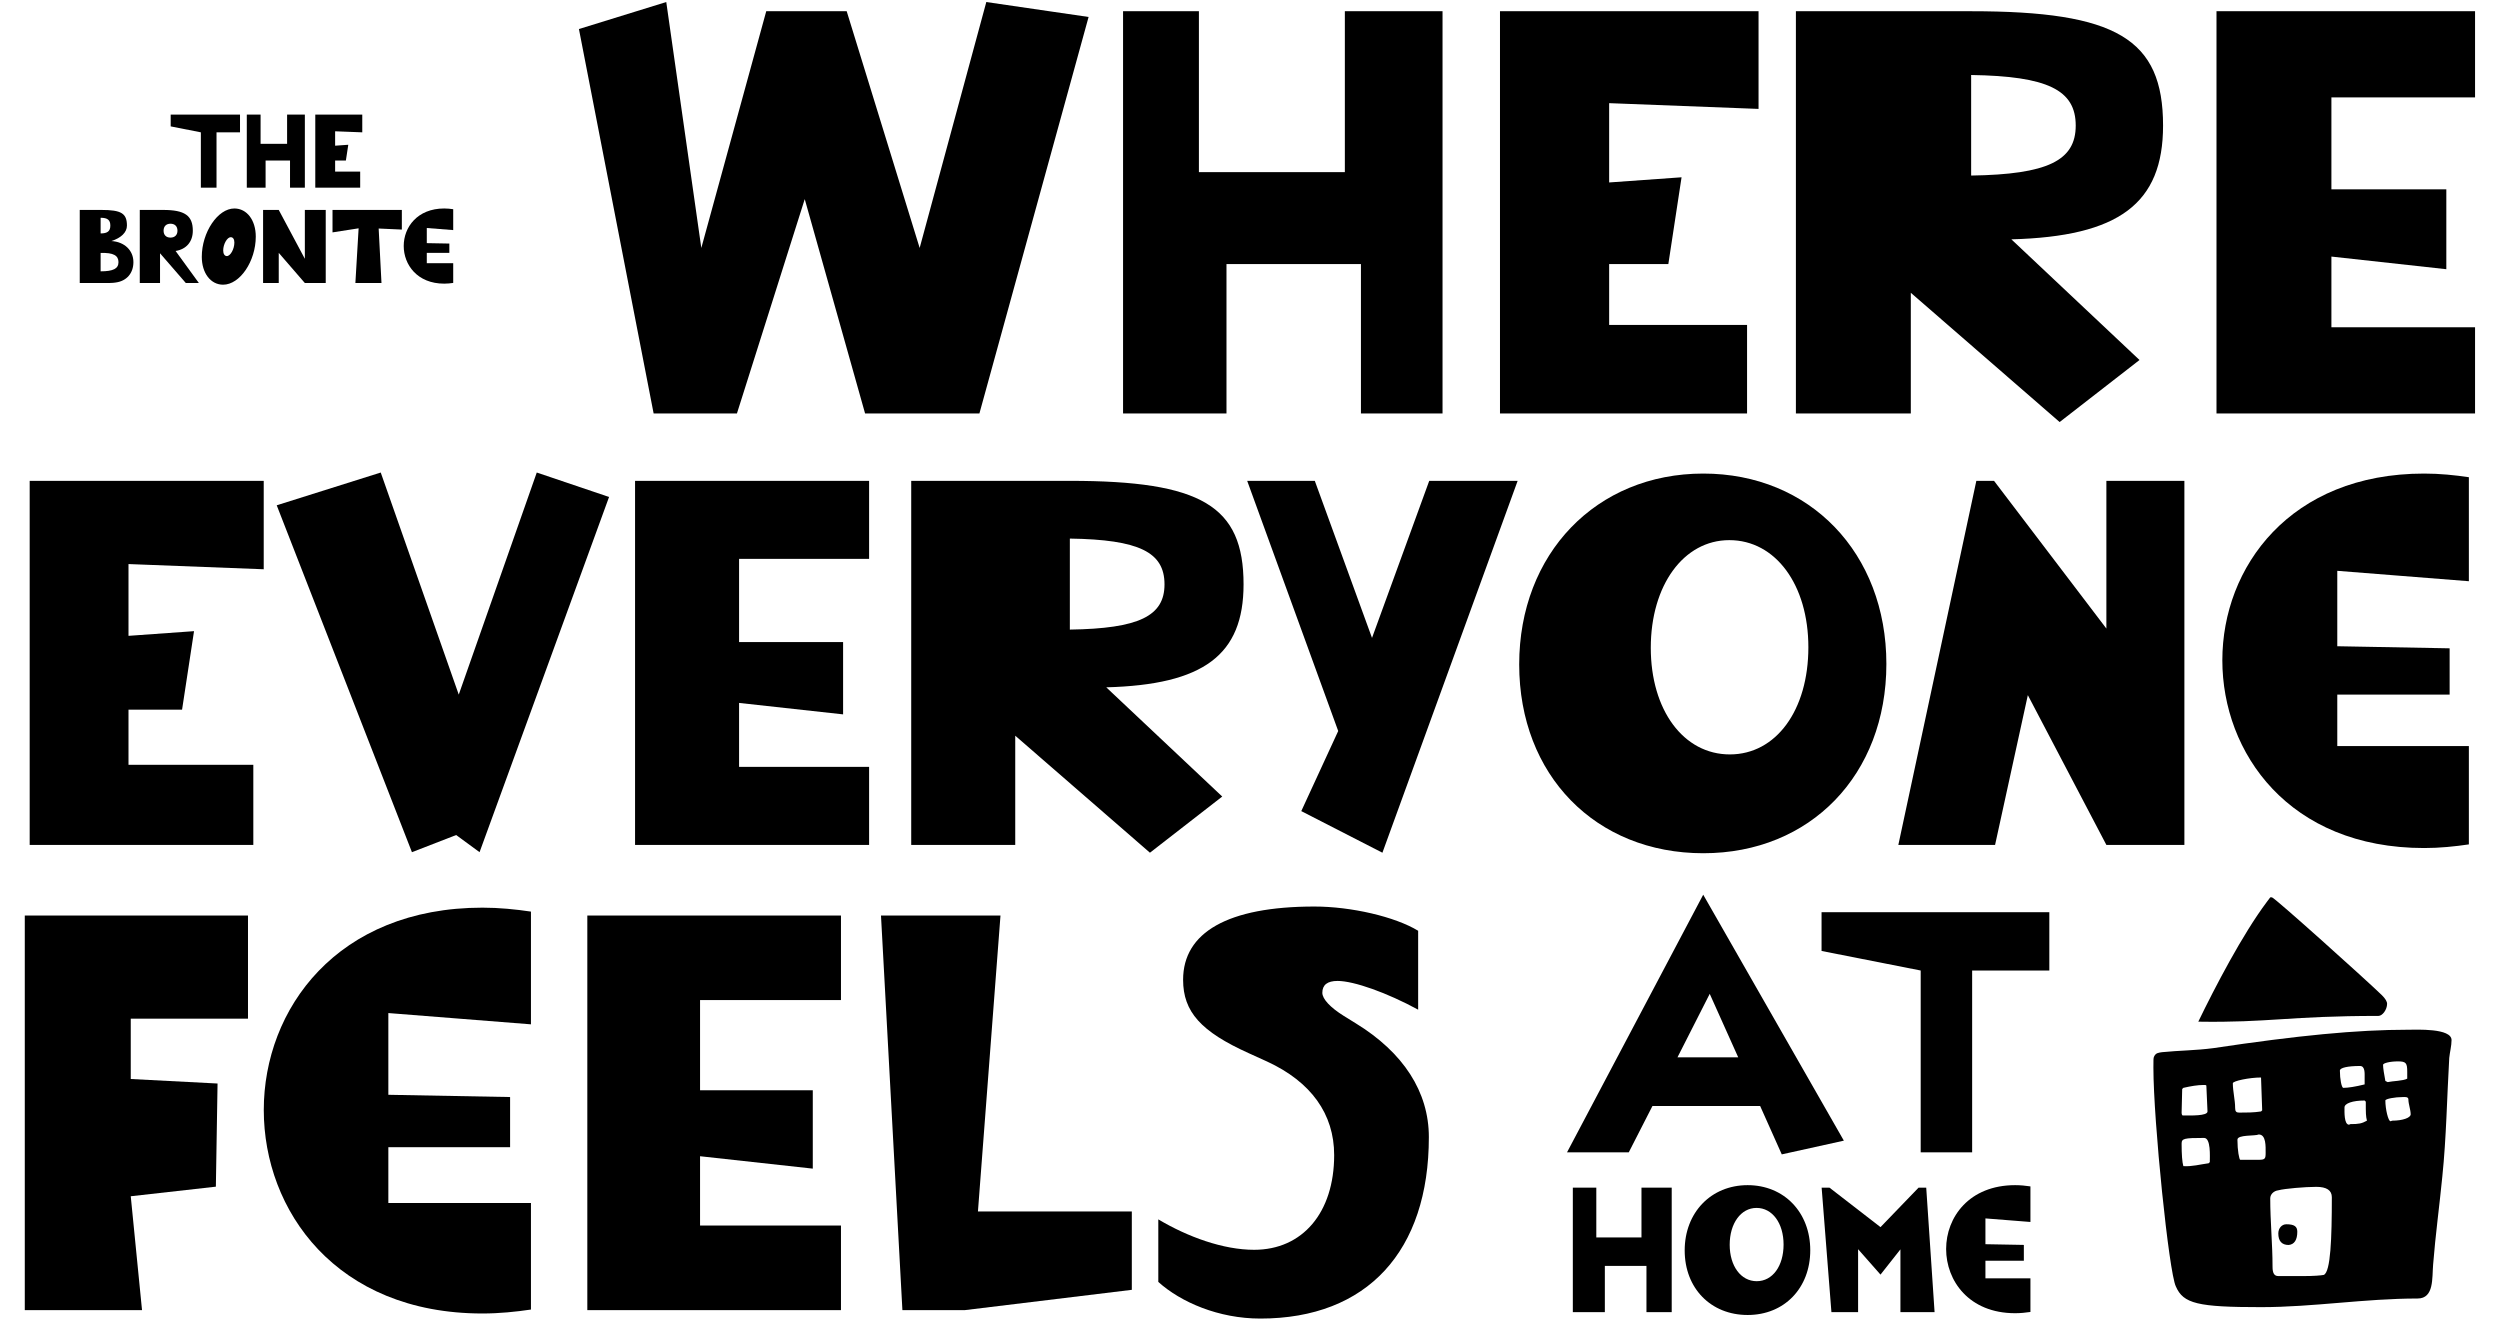
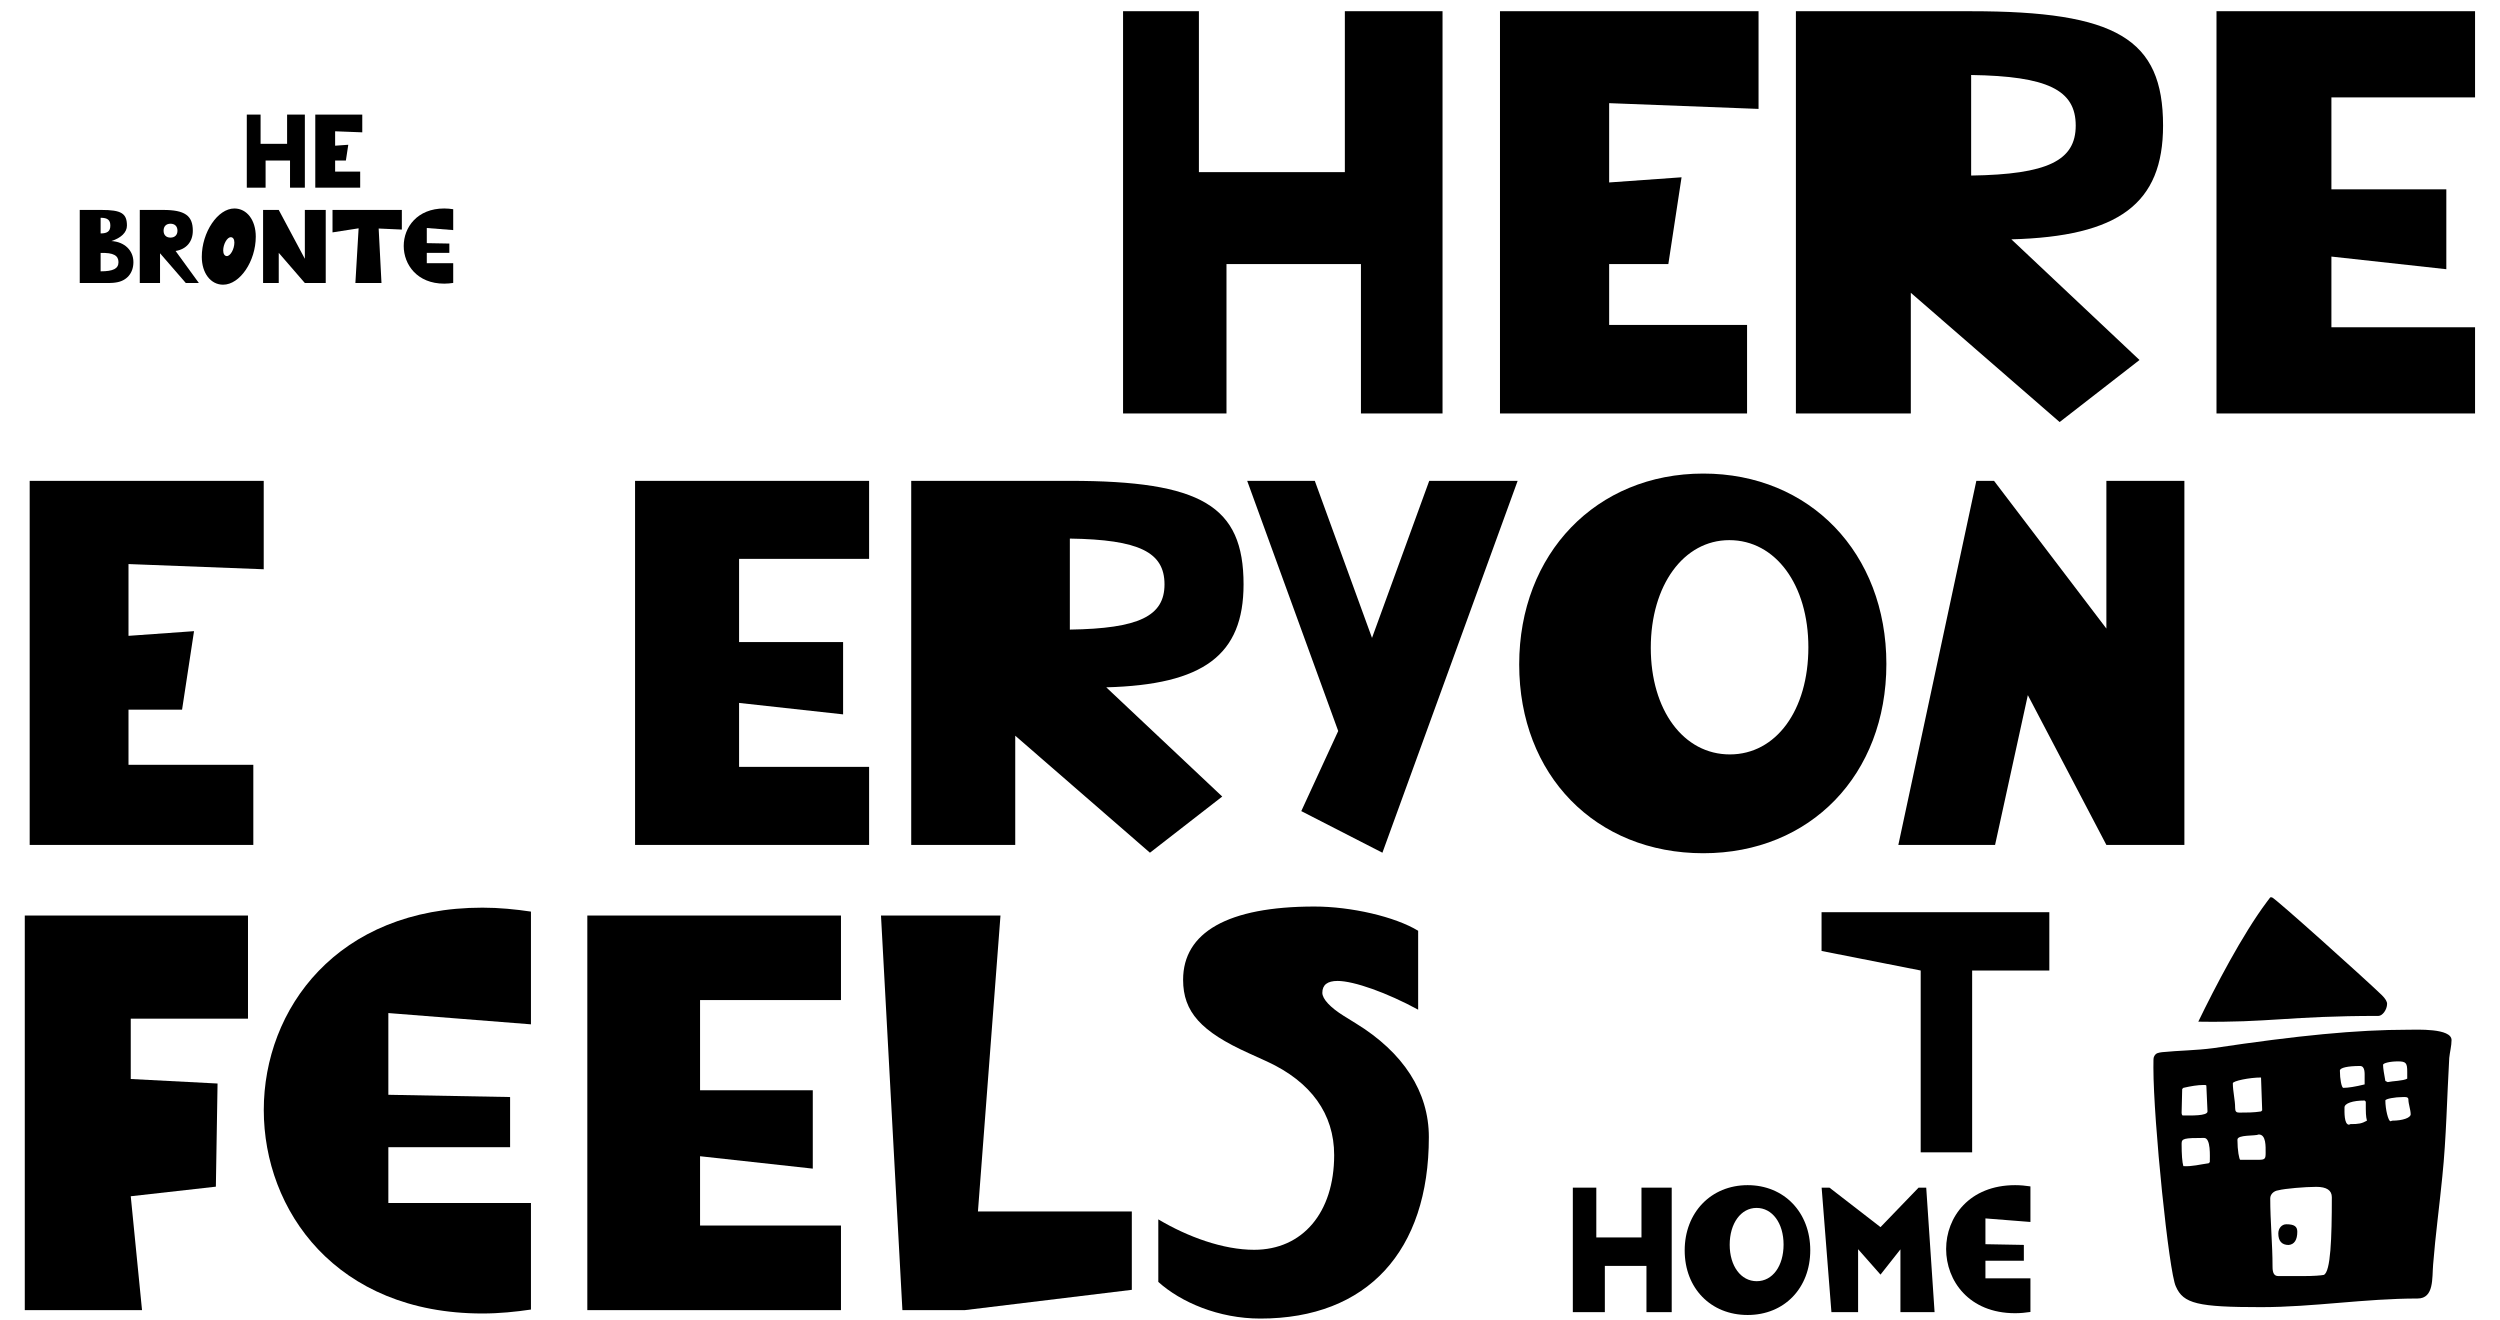
<svg xmlns="http://www.w3.org/2000/svg" width="1822" height="962" viewBox="0 0 1822 962" fill="none">
-   <path d="M146.385 96.446L124.394 92.109V83.509H174.921V96.446H157.8V136.777H146.385V96.446Z" fill="black" />
  <path d="M179.865 83.51H189.91V104.818H209.238V83.51H222.175V136.778H211.369V116.993H193.562V136.778H179.865V83.51Z" fill="black" />
  <path d="M229.781 83.51H264.024V96.447L244.239 95.686V106.187L253.827 105.502L252.077 116.992H244.239V125.058H262.502V136.777H229.781V83.51Z" fill="black" />
  <path d="M58.116 153.003H73.944C88.402 153.003 92.511 155.515 92.511 164.418C92.511 169.288 88.325 173.397 81.172 175.68C90.685 176.213 97.229 182.452 97.229 191.051C97.229 199.117 92.283 204.824 84.369 205.89C83.837 205.966 82.086 206.271 79.423 206.271H58.116V153.003ZM80.412 164.418C80.412 160.309 78.357 158.711 73.335 158.711V170.125C78.357 170.125 80.412 168.451 80.412 164.418ZM86.347 191.051C86.347 186.257 82.695 184.051 73.41 184.355H73.334V197.748C82.543 197.747 86.347 195.769 86.347 191.051Z" fill="black" />
  <path d="M101.869 153.003H118.915C134.666 153.003 140.525 157.112 140.525 168.147C140.525 176.213 135.731 181.692 127.969 182.91L144.939 206.271H135.427L116.631 184.583V206.271H101.868L101.869 153.003ZM129.34 168.146C129.34 164.95 127.438 163.047 124.241 163.047C121.121 163.047 119.219 164.949 119.219 168.146C119.219 171.266 121.121 173.168 124.241 173.168C127.361 173.168 129.34 171.266 129.34 168.146Z" fill="black" />
  <path d="M147.068 187.169C147.068 169.287 158.711 151.938 170.809 151.938C179.941 151.938 186.409 160.46 186.409 172.408C186.409 190.442 174.843 207.487 162.592 207.487C153.536 207.486 147.068 199.04 147.068 187.169ZM170.809 176.744C170.809 174.233 169.744 172.863 168.146 172.863C165.559 172.863 162.667 177.962 162.667 182.527C162.667 185.039 163.732 186.636 165.33 186.636C167.918 186.636 170.809 181.538 170.809 176.744Z" fill="black" />
  <path d="M191.735 153.003H203.149L222.173 188.616V153.003H237.392V206.271H222.173L203.149 184.279V206.271H191.735V153.003Z" fill="black" />
  <path d="M261.36 166.396L242.337 169.364V153.003H292.864V167.31L275.97 166.549L278.025 206.271H259.002L261.36 166.396Z" fill="black" />
  <path d="M294.231 179.255C294.231 165.634 304.124 151.938 323.756 151.938C326.039 151.938 328.245 152.166 330.3 152.47V167.689L311.048 166.168V177.202L327.485 177.506V184.278H311.048V191.812H330.3V206.194C328.245 206.499 326.039 206.726 323.756 206.726C303.971 206.725 294.231 192.801 294.231 179.255Z" fill="black" />
-   <path d="M421.922 21.163L485.574 1.48L511.118 180.71L558.438 8.18H617.065L670.248 180.71L718.824 1.48L793.364 12.368L713.799 301.314H630.466L586.495 145.116L537.082 301.314H476.361L421.922 21.163Z" fill="black" />
  <path d="M818.487 8.181H873.763V125.435H980.128V8.181H1051.32V301.315H991.853V192.437H893.863V301.315H818.486L818.487 8.181Z" fill="black" />
  <path d="M1093.19 8.181H1281.63V79.371L1172.75 75.183V132.973L1225.52 129.204L1215.89 192.437H1172.75V236.826H1273.26V301.315H1093.19V8.181Z" fill="black" />
  <path d="M1308.85 8.181H1436.57C1542.52 8.181 1576.44 28.282 1576.44 91.515C1576.44 148.467 1544.19 172.336 1465.89 174.43L1559.27 262.37L1501.06 307.596L1392.6 213.375V301.315H1308.85V8.181ZM1512.79 91.515C1512.79 65.552 1492.27 55.501 1436.57 54.664V127.947C1492.27 127.11 1512.79 117.06 1512.79 91.515Z" fill="black" />
  <path d="M1615.38 8.181H1803.82V70.995H1699.13V137.997H1782.88V196.205L1699.13 186.992V238.501H1803.82V301.315H1615.38V8.181Z" fill="black" />
  <path d="M18.061 667.251H180.737V742.427H95.291V786.382L158.554 789.669L157.322 864.845L95.292 871.828L103.508 954.808H18.061V667.251Z" fill="black" />
  <path d="M192.242 808.975C192.242 735.443 245.645 661.499 351.632 661.499C363.955 661.499 375.868 662.731 386.96 664.374V746.534L283.028 738.318V797.883L371.76 799.526V836.088H283.028V876.757H386.96V954.398C375.868 956.041 363.955 957.273 351.632 957.273C244.824 957.273 192.242 882.097 192.242 808.975Z" fill="black" />
  <path d="M428.04 667.251H612.898V728.87H510.199V794.598H592.358V851.7L510.199 842.662V893.19H612.898V954.809H428.04V667.251Z" fill="black" />
  <path d="M642.063 667.251H729.152L712.72 882.919H824.867V940.021L703.271 954.809H657.672L642.063 667.251Z" fill="black" />
  <path d="M844.173 934.268V888.671C865.534 901.405 891.414 910.854 914.008 910.854C949.337 910.854 972.341 883.742 972.341 841.84C972.341 811.852 955.499 788.436 923.456 773.648L909.9 767.486C875.393 751.876 862.248 737.498 862.248 714.083C862.248 679.576 894.7 660.679 957.963 660.679C984.665 660.679 1016.71 668.074 1033.55 678.344V735.856C1010.96 723.532 986.719 714.905 974.806 714.905C967.412 714.905 963.715 717.78 963.715 723.532C963.715 728.051 969.466 734.213 979.325 740.375L987.951 745.715C1022.87 767.076 1041.35 795.832 1041.35 828.696C1041.35 911.676 996.578 960.972 918.527 960.972C888.128 960.97 860.604 949.057 844.173 934.268Z" fill="black" />
  <path d="M1146.28 865.554H1163.39V901.848H1196.31V865.554H1218.34V956.29H1199.94V922.588H1169.61V956.29H1146.28V865.554Z" fill="black" />
  <path d="M1227.8 911.31C1227.8 883.701 1246.99 863.738 1273.69 863.738C1300.26 863.738 1319.32 883.571 1319.32 911.18C1319.32 938.789 1300.39 958.363 1273.69 958.363C1246.86 958.364 1227.8 938.92 1227.8 911.31ZM1299.87 907.032C1299.87 891.477 1291.71 880.329 1280.17 880.329C1268.76 880.329 1260.6 891.606 1260.6 907.161C1260.6 922.716 1268.77 933.734 1280.3 933.734C1291.84 933.735 1299.87 922.717 1299.87 907.032Z" fill="black" />
  <path d="M1327.61 865.554H1333.31L1370.51 894.33L1398.25 865.554H1403.83L1409.92 956.29H1385.03V910.533L1370.51 928.939L1354.18 910.403V956.29H1334.74L1327.61 865.554Z" fill="black" />
  <path d="M1418.34 910.273C1418.34 887.07 1435.19 863.738 1468.63 863.738C1472.52 863.738 1476.28 864.127 1479.78 864.646V890.57L1446.98 887.978V906.773L1474.98 907.292V918.829H1446.98V931.662H1479.78V956.161C1476.28 956.679 1472.52 957.068 1468.63 957.068C1434.93 957.067 1418.34 933.346 1418.34 910.273Z" fill="black" />
-   <path d="M1282.8 806.06H1204.3L1187.05 839.81H1142.05L1241.3 652.06L1343.8 831.31L1298.55 841.31L1282.8 806.06ZM1266.8 770.56L1246.05 724.31L1222.55 770.56H1266.8Z" fill="black" />
  <path d="M1399.8 707.31L1327.55 693.06V664.81H1493.55V707.31H1437.3V839.81H1399.8V707.31Z" fill="black" />
  <path d="M21.631 350.443H192.2V414.881L93.649 411.09V463.399L141.408 459.987L132.69 517.223H93.649V557.401H184.62V615.774H21.631V350.443Z" fill="black" />
-   <path d="M201.673 368.258L277.483 344.378L334.339 506.23L391.195 344.378L443.882 362.193L349.5 621.08L332.443 608.572L300.224 621.08L201.673 368.258Z" fill="black" />
  <path d="M462.832 350.443H633.401V407.299H538.64V467.946H614.449V520.633L538.64 512.294V558.916H633.401V615.772H462.832V350.443Z" fill="black" />
  <path d="M664.097 350.443H779.705C875.603 350.443 906.306 368.637 906.306 425.873C906.306 477.423 877.119 499.028 806.239 500.924L890.765 580.523L838.078 621.46L739.905 536.176V615.775H664.096L664.097 350.443ZM848.692 425.873C848.692 402.372 830.119 393.275 779.706 392.517V458.85C830.119 458.092 848.692 448.994 848.692 425.873Z" fill="black" />
  <path d="M948.373 591.136L975.285 532.763L908.952 350.443H958.228L999.922 464.914L1041.62 350.443H1106.06L1007.5 621.459L948.373 591.136Z" fill="black" />
  <path d="M1107.19 484.245C1107.19 403.509 1163.29 345.136 1241.37 345.136C1319.07 345.136 1374.79 403.129 1374.79 483.866C1374.79 564.603 1319.45 621.838 1241.37 621.838C1162.91 621.838 1107.19 564.982 1107.19 484.245ZM1317.94 471.737C1317.94 426.252 1294.06 393.654 1260.32 393.654C1226.97 393.654 1203.09 426.631 1203.09 472.116C1203.09 517.601 1226.97 549.82 1260.7 549.82C1294.43 549.82 1317.94 517.601 1317.94 471.737Z" fill="black" />
  <path d="M1440.36 350.443H1453.25L1535.13 458.091V350.443H1591.98V615.773H1535.13L1477.89 506.609L1454.01 615.773H1383.51L1440.36 350.443Z" fill="black" />
-   <path d="M1619.64 481.213C1619.64 413.364 1668.92 345.137 1766.71 345.137C1778.08 345.137 1789.08 346.274 1799.31 347.79V423.599L1703.41 416.018V470.979L1785.29 472.495V506.23H1703.41V543.755H1799.31V615.394C1789.08 616.911 1778.08 618.047 1766.71 618.047C1668.16 618.048 1619.64 548.682 1619.64 481.213Z" fill="black" />
  <path d="M1585.76 937.546C1580.73 927.479 1569.4 816.74 1569.4 778.15C1569.4 772.278 1569.4 771.019 1569.82 770.18C1571.08 767.244 1573.18 767.244 1575.7 766.825C1588.28 765.566 1600.44 765.566 1613.03 763.888C1674.69 754.66 1717.47 750.465 1755.23 750.465C1761.1 750.465 1786.69 749.207 1786.69 758.016C1786.69 762.21 1785.43 766.825 1785.01 771.019C1783.33 799.962 1782.91 828.906 1779.97 857.429C1777.88 878.822 1774.94 900.214 1773.26 921.607C1772.42 931.254 1774.1 946.355 1761.94 946.355C1723.35 946.355 1686.01 952.647 1647.84 952.647C1601.7 952.646 1591.21 950.13 1585.76 937.546ZM1608.83 810.029L1607.99 791.153C1607.58 790.733 1607.57 790.733 1605.9 790.733C1601.7 790.733 1596.67 791.572 1591.21 792.831L1590.38 793.67L1589.96 810.868C1589.96 812.126 1590.38 812.965 1590.8 812.965C1596.67 812.965 1608.83 813.385 1608.83 810.029ZM1609.67 847.781L1610.51 846.941C1610.51 842.747 1611.35 829.324 1606.32 829.324C1591.64 829.324 1589.96 829.744 1589.96 833.518C1589.96 841.489 1590.38 846.941 1591.22 849.877C1597.51 850.298 1603.38 848.62 1609.67 847.781ZM1652.04 657.344L1654.56 653.989H1655.81C1657.49 653.989 1723.35 713.134 1735.93 725.298C1738.45 727.815 1739.71 729.912 1739.71 731.59C1739.71 735.785 1736.35 740.399 1733.41 740.399C1668.4 740.399 1653.3 745.433 1602.12 744.594C1614.29 719.425 1634.42 680.834 1652.04 657.344ZM1647.84 810.029L1648.68 809.19L1647.84 785.28C1639.45 785.28 1627.29 787.797 1627.29 789.475C1627.29 795.347 1628.97 801.639 1628.97 807.512C1628.97 810.029 1629.81 810.867 1631.9 810.867C1637.36 810.868 1642.39 810.868 1647.84 810.029ZM1651.2 840.23C1651.2 835.616 1651.62 826.807 1646.17 826.807C1643.65 828.066 1630.65 826.807 1630.65 830.582V831.001C1630.65 838.132 1631.9 845.263 1632.74 845.263H1646.17C1650.78 845.263 1651.2 844.425 1651.2 840.23ZM1693.56 929.157C1698.6 927.059 1699.44 902.311 1699.44 872.529C1699.44 867.495 1695.66 864.978 1688.11 864.978C1680.14 864.978 1665.04 866.237 1660.43 867.495C1657.07 867.915 1654.55 870.432 1654.55 873.368C1654.55 890.146 1656.23 906.506 1656.23 923.284C1656.23 927.898 1657.49 929.996 1660.43 929.996H1679.3C1686.01 929.996 1691.47 929.576 1693.56 929.157ZM1660.43 898.955C1660.43 895.181 1662.94 892.244 1666.3 892.244C1672.17 892.244 1674.27 893.922 1674.27 897.697C1674.27 903.569 1672.17 906.925 1667.98 907.344C1662.94 907.344 1660.43 904.408 1660.43 898.955ZM1723.35 790.314V785.28C1723.35 782.344 1723.77 776.891 1719.99 776.891C1711.18 776.891 1705.31 778.149 1705.31 780.246C1705.31 786.538 1706.57 792.83 1707.83 792.83C1711.18 792.831 1716.64 791.992 1723.35 790.314ZM1725.03 816.74C1724.19 813.385 1724.19 811.287 1724.19 802.898L1723.35 802.059C1714.54 802.059 1708.67 804.156 1708.67 807.093C1708.67 810.03 1708.25 819.677 1712.02 819.677L1712.86 819.257C1719.15 819.257 1721.25 818.838 1725.03 816.74ZM1754.39 786.119V781.085C1754.39 774.793 1753.55 773.535 1747.68 773.535C1741.8 773.535 1736.77 774.793 1736.77 776.052C1736.77 778.569 1737.61 783.183 1738.45 787.797L1740.13 788.636C1743.9 787.797 1751.45 787.797 1754.39 786.119ZM1743.48 816.74C1751.03 816.74 1756.9 814.643 1756.9 812.126C1756.9 808.771 1755.23 804.576 1755.23 801.22C1755.23 799.123 1752.29 799.542 1751.03 799.542C1745.58 799.542 1738.45 800.8 1738.45 802.059C1738.45 808.351 1740.55 817.16 1742.22 817.16C1742.64 817.16 1743.06 816.74 1743.48 816.74Z" fill="black" />
</svg>